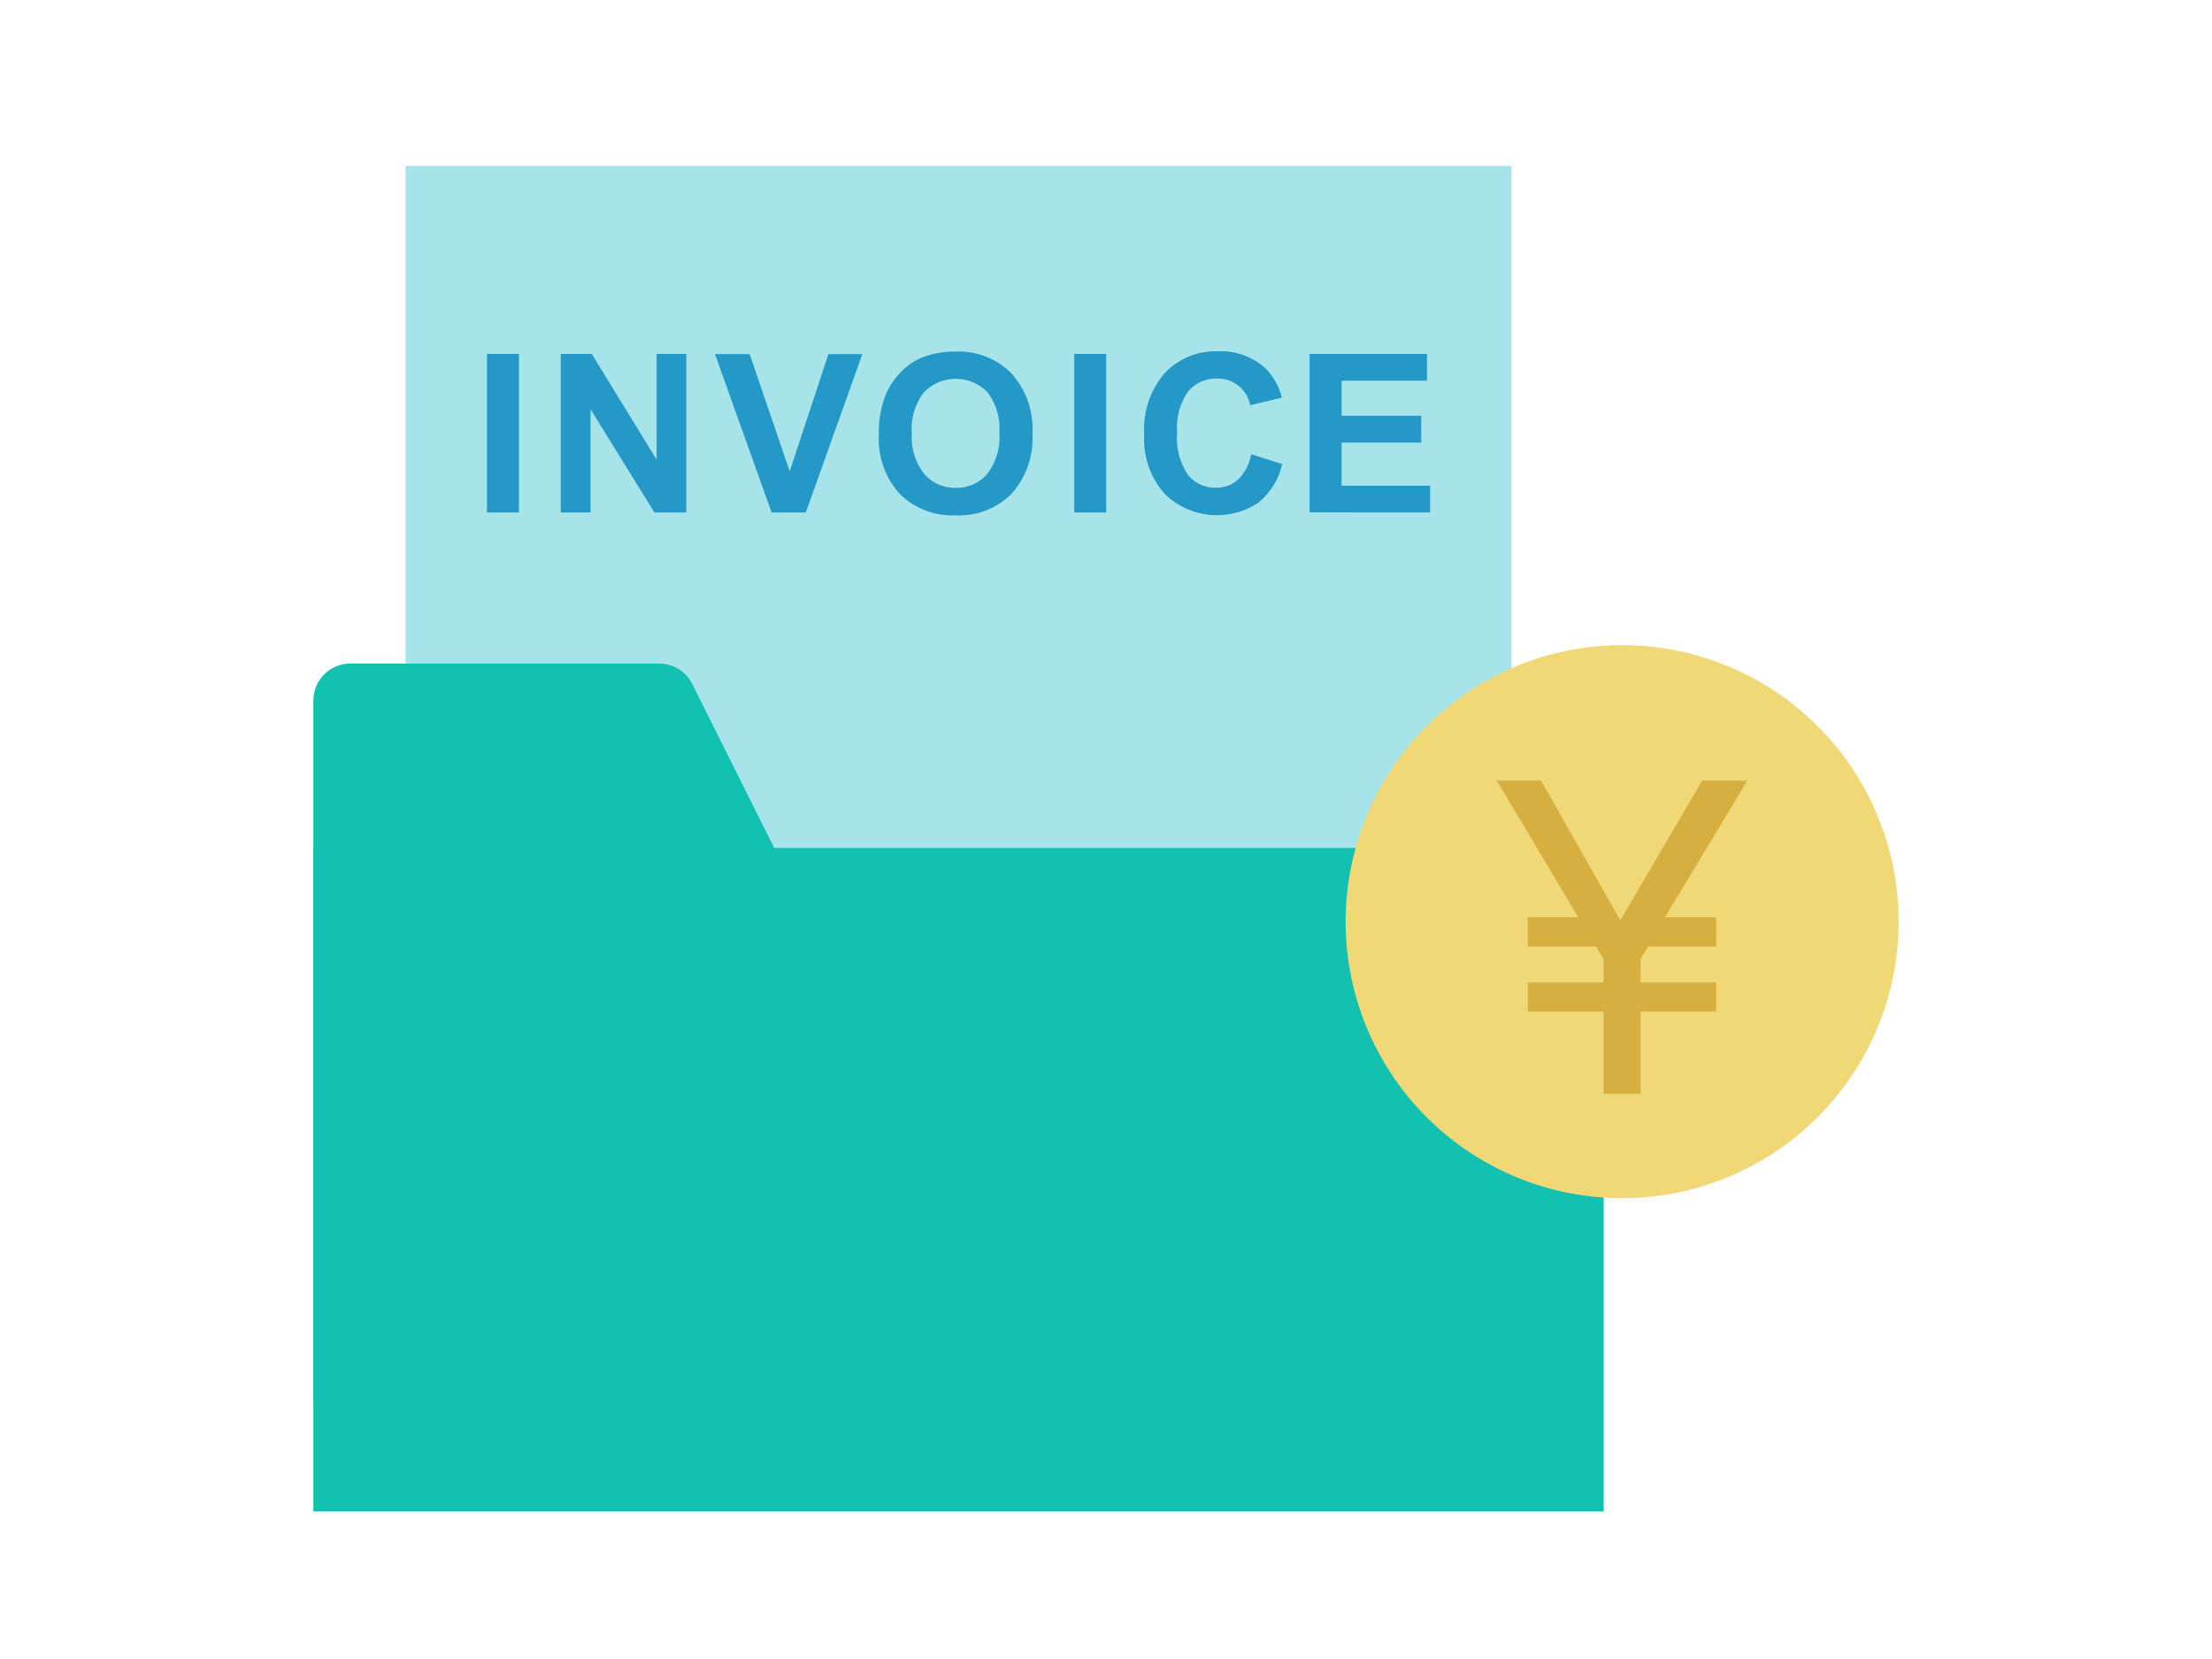
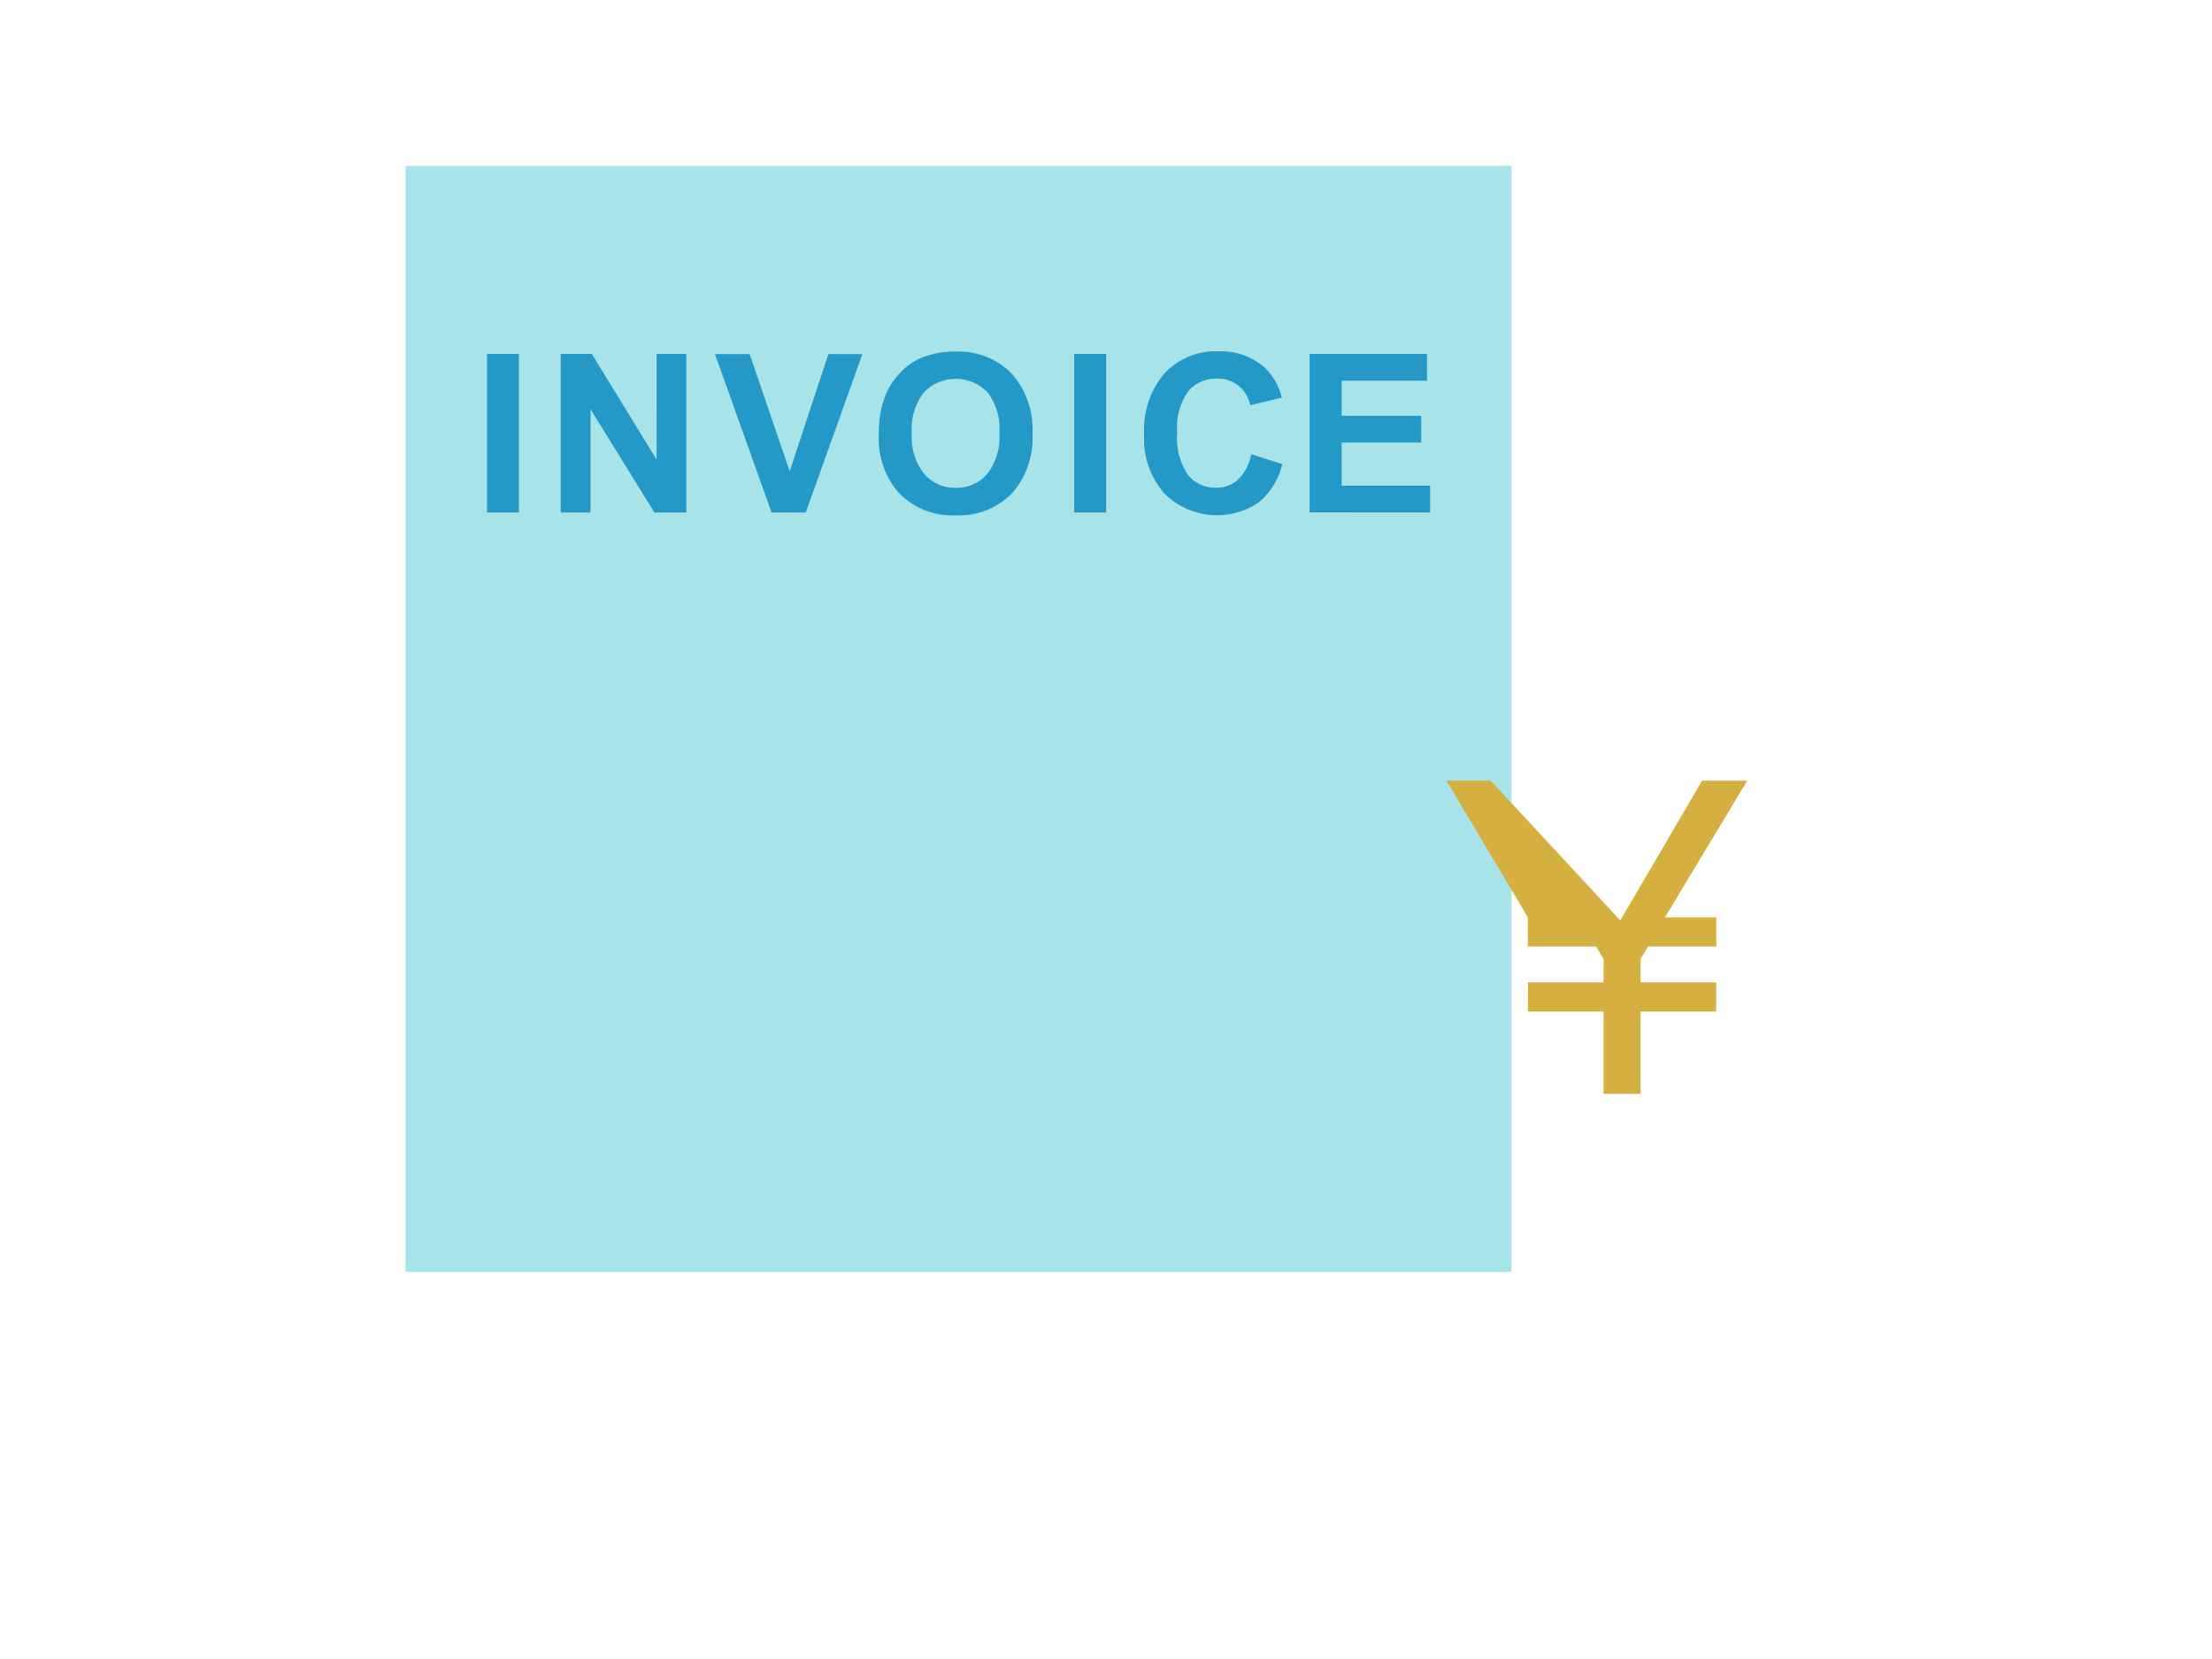
<svg xmlns="http://www.w3.org/2000/svg" width="120" height="90" viewBox="0 0 120 90">
  <g transform="translate(-271 -2739)">
    <rect width="120" height="90" transform="translate(271 2739)" fill="none" />
    <g transform="translate(283 2736)">
      <path d="M5,60H65V0H5Z" transform="translate(5 12)" fill="#a7e4ea" fill-rule="evenodd" />
      <g transform="translate(5 12)">
-         <path d="M70,73H0V37H67.84A2.16,2.16,0,0,1,70,39.16Z" fill="#13c1b1" fill-rule="evenodd" />
-         <path d="M40,67H0V29a2,2,0,0,1,2-2H18.764a2,2,0,0,1,1.789,1.1Z" fill="#13c1b1" fill-rule="evenodd" />
        <path d="M9.418,18.8h1.734V10.2H9.418Zm4,0V10.2h1.687l3.516,5.736V10.2h1.611V18.8H18.5l-3.463-5.6v5.6Zm11.44,0-3.07-8.59h1.881l2.173,6.358,2.1-6.358h1.84L26.714,18.8Zm7.608-4.3a3.219,3.219,0,0,0,.674,2.212,2.2,2.2,0,0,0,1.711.753,2.175,2.175,0,0,0,1.7-.747,3.283,3.283,0,0,0,.665-2.24,3.232,3.232,0,0,0-.648-2.2,2.4,2.4,0,0,0-3.448.009,3.249,3.249,0,0,0-.656,2.218m-1.787.06a5.486,5.486,0,0,1,.392-2.2,4.049,4.049,0,0,1,.8-1.177,3.338,3.338,0,0,1,1.111-.774,4.723,4.723,0,0,1,1.851-.34,4.03,4.03,0,0,1,3.038,1.178,4.513,4.513,0,0,1,1.14,3.276,4.5,4.5,0,0,1-1.13,3.254,4,4,0,0,1-3.024,1.175,4.04,4.04,0,0,1-3.047-1.169,4.433,4.433,0,0,1-1.13-3.219M41.276,18.8H43.01V10.2H41.276Zm9.6-3.158,1.682.533a3.774,3.774,0,0,1-1.286,2.089,4.045,4.045,0,0,1-5.1-.487,4.47,4.47,0,0,1-1.1-3.2,4.692,4.692,0,0,1,1.108-3.331A3.8,3.8,0,0,1,49.1,10.059a3.569,3.569,0,0,1,2.56.932,3.387,3.387,0,0,1,.879,1.582l-1.717.41a1.773,1.773,0,0,0-1.81-1.442,1.956,1.956,0,0,0-1.55.686,3.362,3.362,0,0,0-.6,2.22,3.6,3.6,0,0,0,.586,2.32,1.9,1.9,0,0,0,1.524.692,1.733,1.733,0,0,0,1.189-.44,2.549,2.549,0,0,0,.715-1.382m3.17,3.158V10.2h6.369v1.453H55.783v1.9H60.1V15.01H55.783v2.338h4.8V18.8Z" fill="#2498c6" fill-rule="evenodd" />
-         <path d="M86,41A15,15,0,1,1,71,26,15,15,0,0,1,86,41" fill="#efd875" fill-rule="evenodd" />
-         <path d="M69.991,45.876h-4.1V44.292h4.1V43.02l-.408-.672h-3.7V40.764h2.737l-4.416-7.416h2.4L70.9,40.932l4.44-7.584h2.449l-4.465,7.416h2.785v1.584h-3.7l-.408.672v1.272h4.1v1.584h-4.1V50.34H69.991Z" fill="#d6af41" fill-rule="evenodd" />
+         <path d="M69.991,45.876h-4.1V44.292h4.1V43.02l-.408-.672h-3.7V40.764l-4.416-7.416h2.4L70.9,40.932l4.44-7.584h2.449l-4.465,7.416h2.785v1.584h-3.7l-.408.672v1.272h4.1v1.584h-4.1V50.34H69.991Z" fill="#d6af41" fill-rule="evenodd" />
      </g>
    </g>
  </g>
</svg>